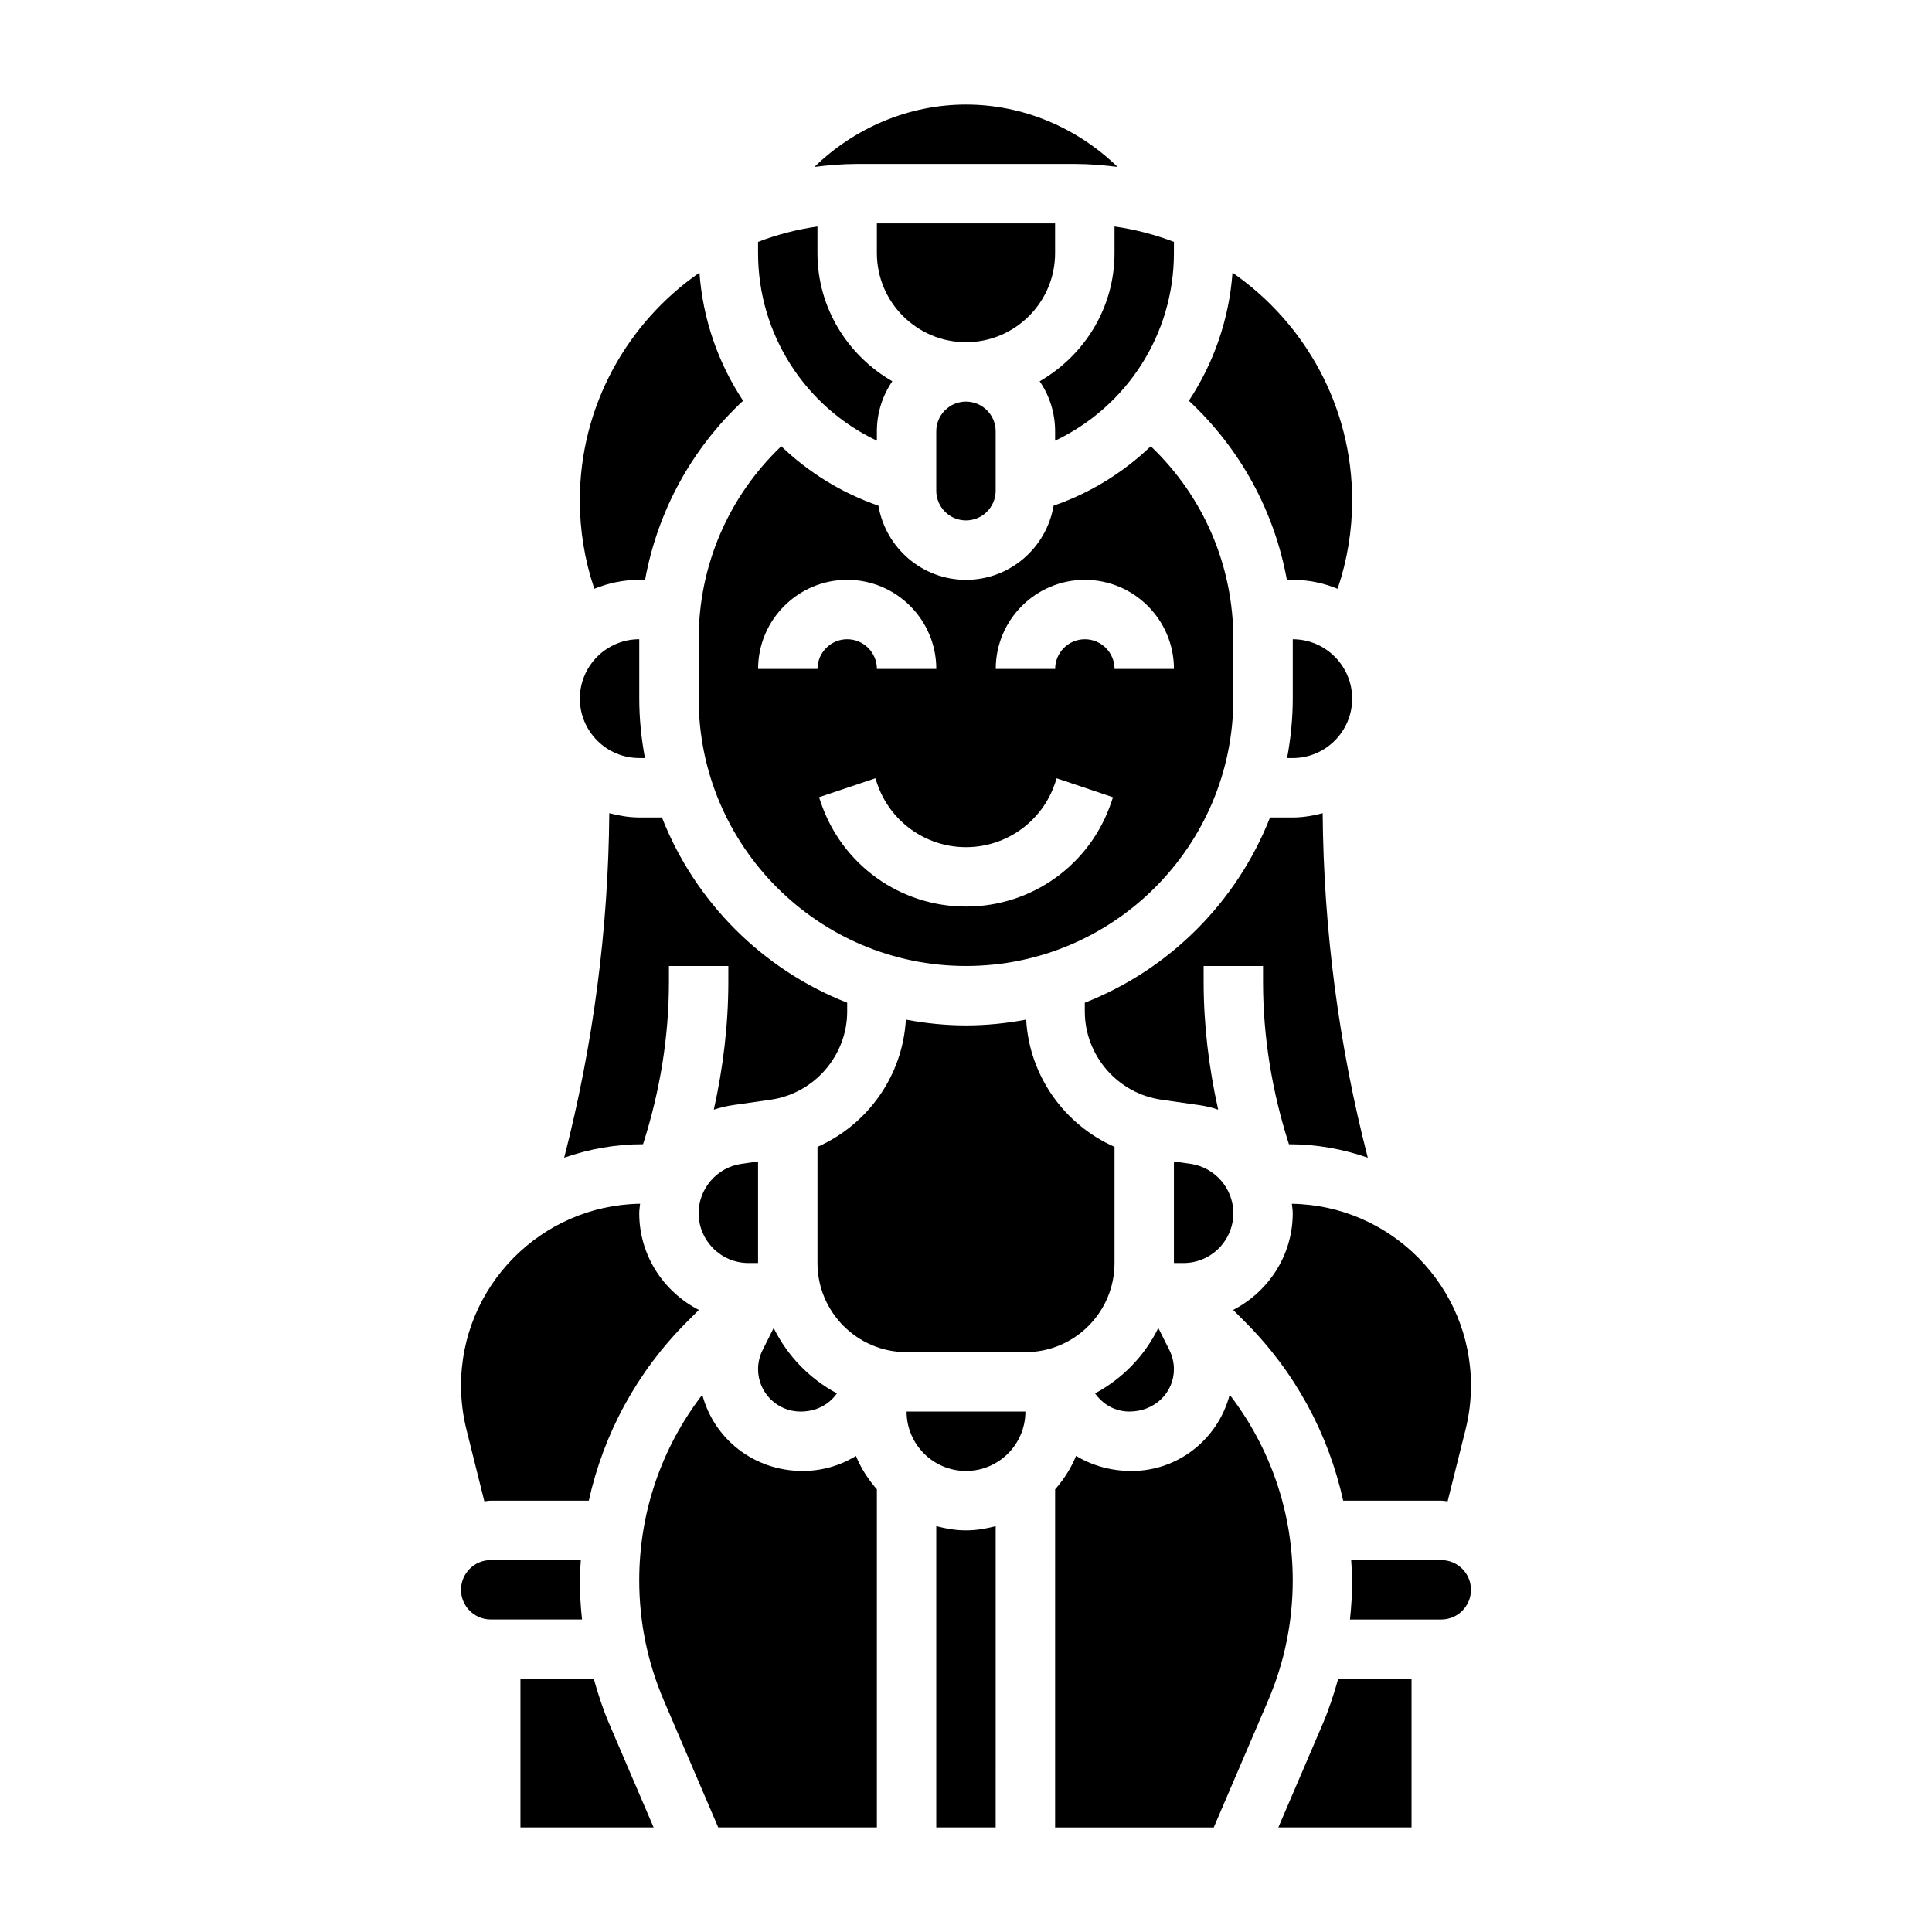
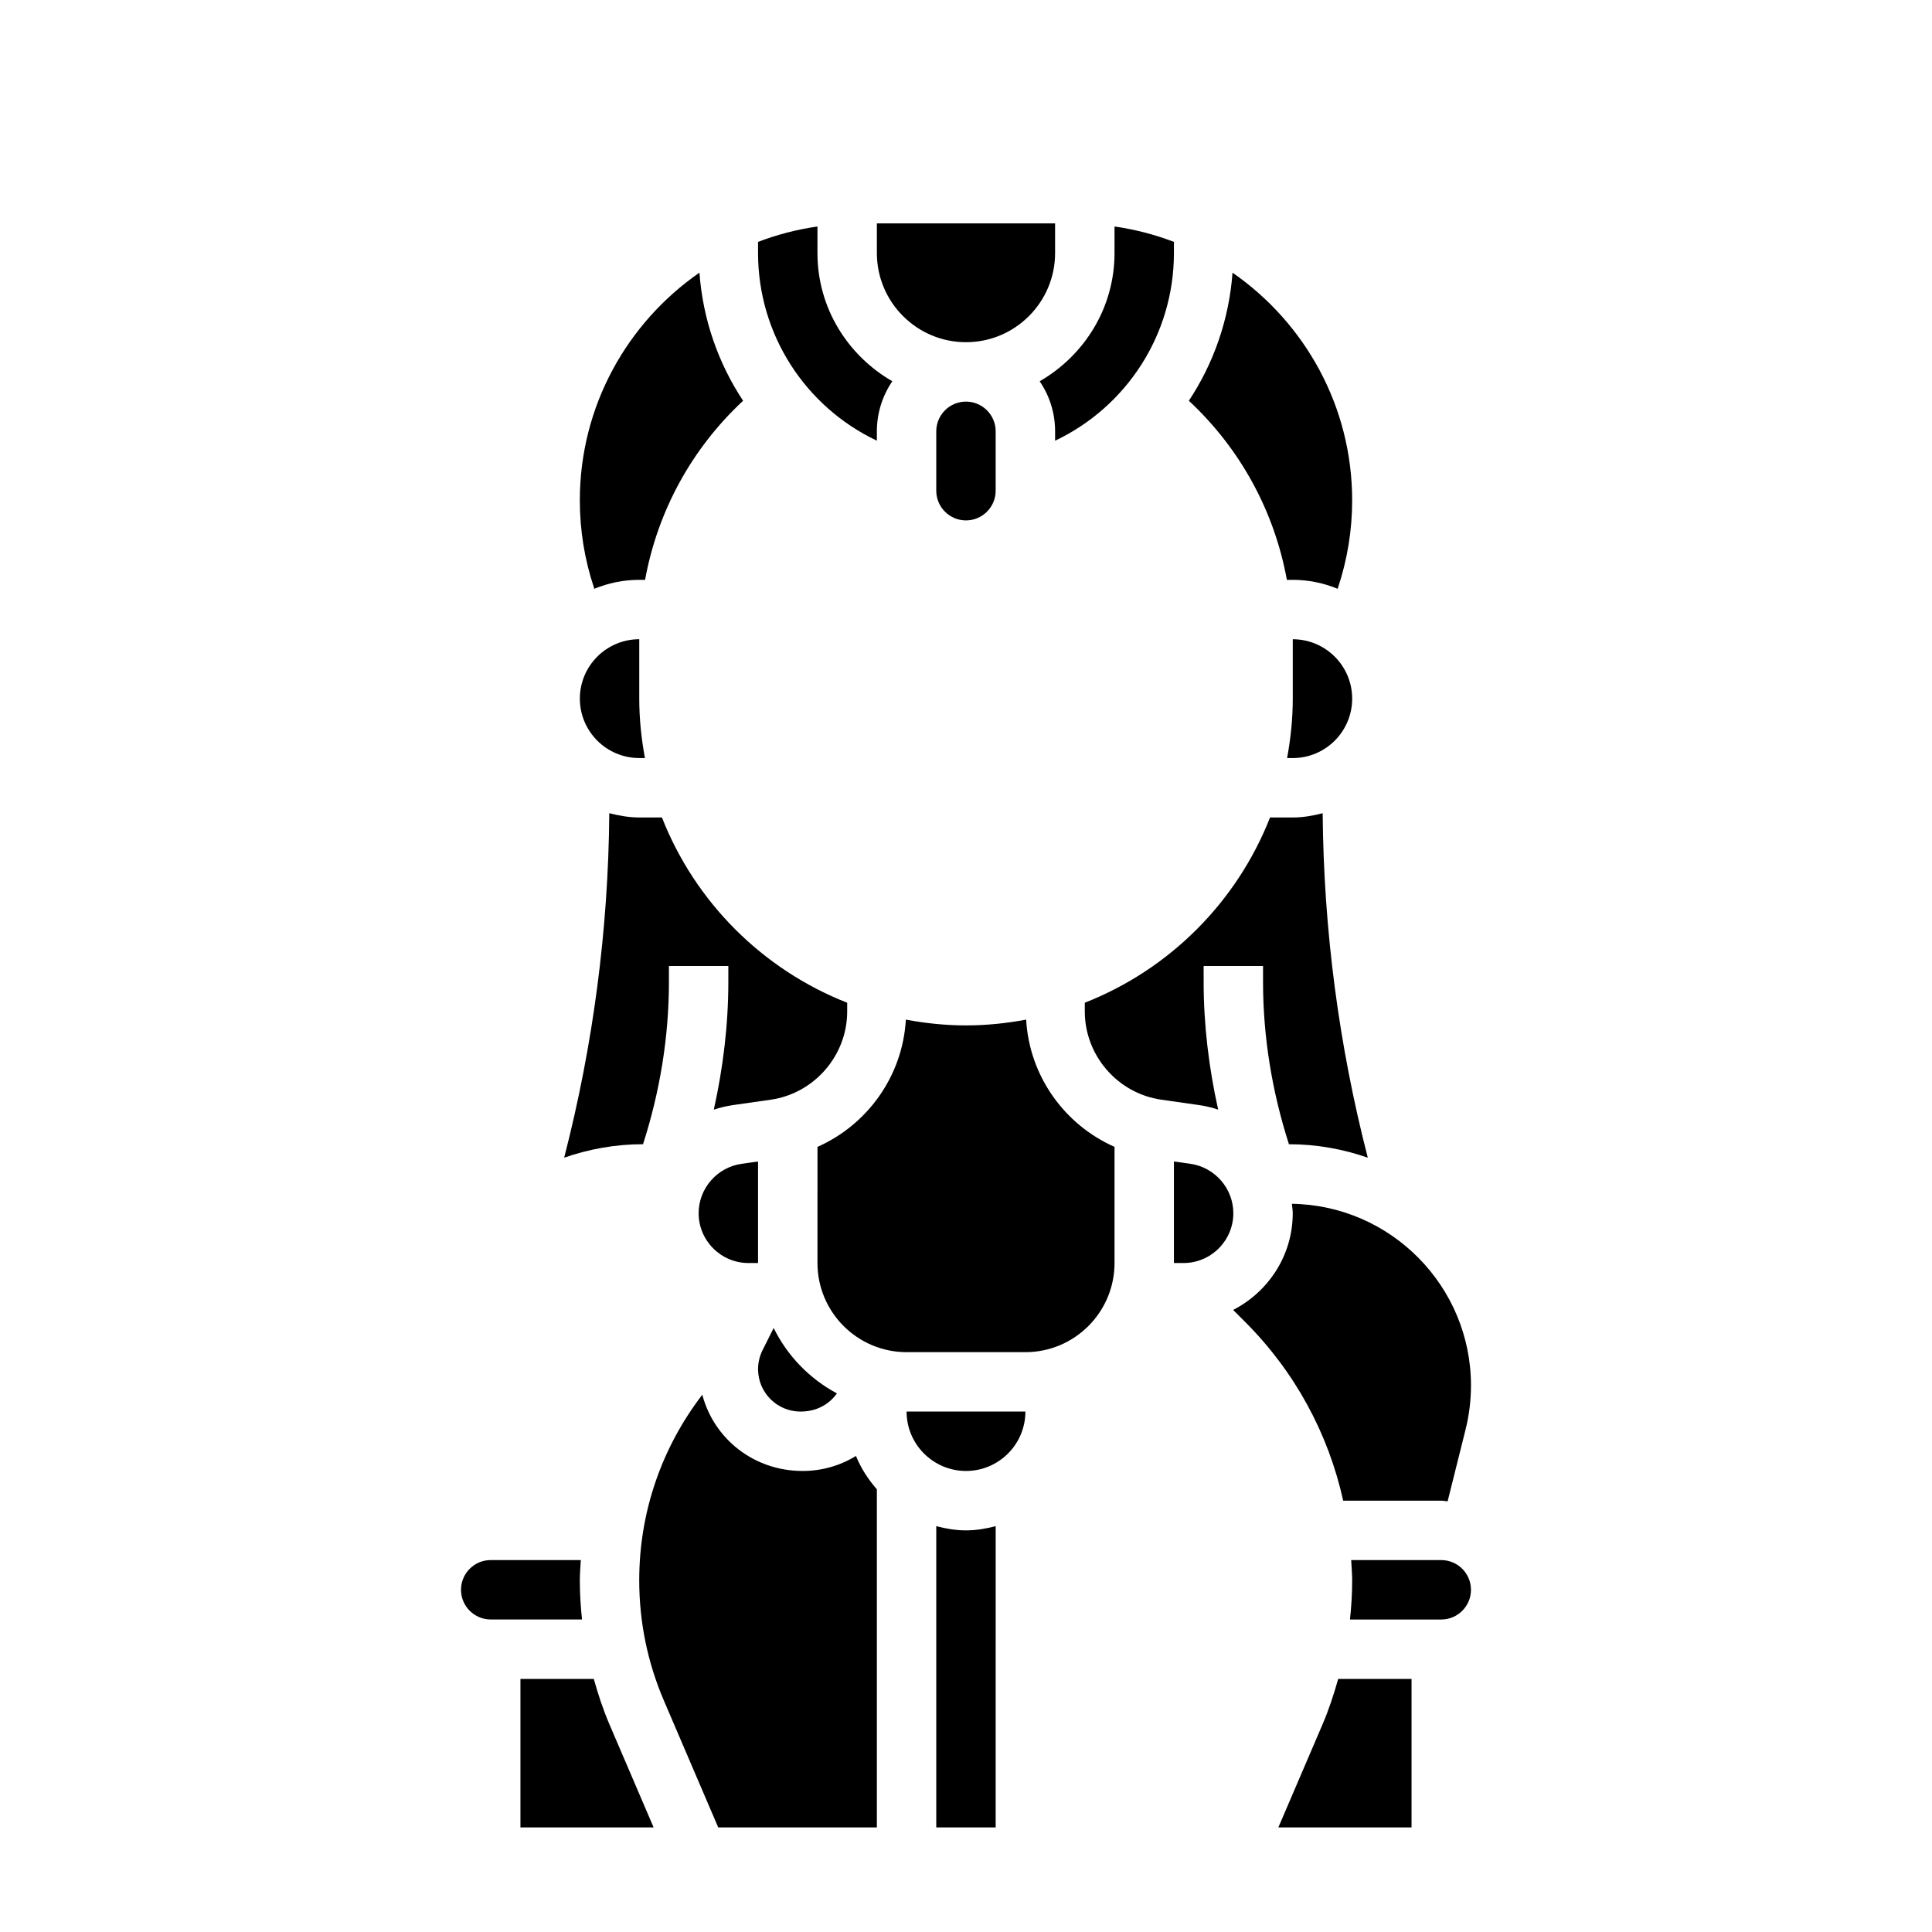
<svg xmlns="http://www.w3.org/2000/svg" fill="#000000" width="800px" height="800px" version="1.1" viewBox="144 144 512 512">
  <g>
    <path d="m439.36 211.07c0 14.562-8.047 27.168-19.836 33.969 2.578 3.785 4.09 8.352 4.09 13.262v2.488c18.926-8.973 31.488-28.125 31.488-49.719v-2.969c-5.016-1.922-10.281-3.297-15.742-4.078z" />
    <path d="m486.59 297.66c4.211 0 8.219 0.867 11.895 2.371l0.07-0.211c2.512-7.508 3.781-15.309 3.781-23.219 0-24.992-12.57-47.074-31.707-60.34-0.906 12.383-4.992 24.008-11.57 33.945 13.664 12.73 22.656 29.277 25.977 47.461h1.555z" />
-     <path d="m428.94 187.45c3.809 0 7.543 0.324 11.234 0.789-10.621-10.32-24.957-16.531-40.172-16.531-15.223 0-29.559 6.211-40.172 16.531 3.691-0.465 7.422-0.789 11.234-0.789z" />
    <path d="m376.38 260.79v-2.488c0-4.914 1.512-9.477 4.094-13.266-11.793-6.801-19.84-19.402-19.84-33.965v-7.047c-5.465 0.781-10.73 2.156-15.742 4.078v2.969c0 21.594 12.562 40.746 31.488 49.719z" />
    <path d="m301.5 300.03c3.676-1.504 7.691-2.367 11.902-2.367h1.551c3.32-18.184 12.312-34.73 25.977-47.461-6.582-9.934-10.668-21.555-11.57-33.945-19.129 13.266-31.699 35.352-31.699 60.348 0 7.91 1.266 15.719 3.769 23.207z" />
    <path d="m502.34 329.15c0-8.684-7.062-15.742-15.742-15.742v15.742c0 5.383-0.559 10.629-1.504 15.742l1.5 0.004c8.684 0 15.746-7.062 15.746-15.746z" />
-     <path d="m434.2 513.26c2.086 2.969 5.383 4.816 9.09 4.816 6.769 0 11.809-5.039 11.809-11.234 0-1.73-0.41-3.473-1.188-5.039l-2.945-5.879c-3.637 7.418-9.508 13.438-16.766 17.336z" />
    <path d="m486.59 360.64h-6.016c-8.801 22.426-26.664 40.289-49.09 49.09v2.32c0 11.676 8.715 21.727 20.277 23.379l9.973 1.426c1.754 0.25 3.457 0.66 5.094 1.211-2.469-11.109-3.852-22.438-3.852-33.906v-4.156h15.742v4.156c0 14.688 2.394 29.125 6.863 43.074h0.039c7.312 0 14.312 1.289 20.859 3.566-7.684-29.82-11.707-60.434-11.957-91.293-2.547 0.664-5.176 1.133-7.934 1.133z" />
-     <path d="m351.04 262.26c-13.965 13.32-21.887 31.574-21.887 51.145v15.742c0 39.062 31.781 70.848 70.848 70.848 39.07 0 70.848-31.789 70.848-70.848v-15.742c0-19.57-7.918-37.824-21.883-51.145-7.219 6.91-15.934 12.359-25.75 15.75-1.895 11.133-11.547 19.652-23.211 19.652-11.668 0-21.309-8.516-23.215-19.648-9.816-3.394-18.531-8.836-25.75-15.754zm80.453 35.402c13.02 0 23.617 10.598 23.617 23.617h-15.742c0-4.336-3.527-7.871-7.871-7.871s-7.871 3.535-7.871 7.871h-15.742c-0.008-13.023 10.586-23.617 23.609-23.617zm-7.875 53.828 0.41-1.234 14.926 5.023-0.41 1.211c-5.531 16.602-21.016 27.762-38.539 27.762s-33.008-11.164-38.543-27.789l-0.41-1.188 14.926-5.023 0.41 1.215c3.398 10.199 12.887 17.043 23.617 17.043 10.727 0 20.215-6.844 23.613-17.02zm-31.488-30.215h-15.742c0-4.336-3.527-7.871-7.871-7.871s-7.871 3.535-7.871 7.871h-15.742c0-13.02 10.598-23.617 23.617-23.617 13.016 0.004 23.609 10.598 23.609 23.617z" />
    <path d="m423.61 211.07v-7.871h-47.23v7.871c0 13.02 10.598 23.617 23.617 23.617s23.613-10.598 23.613-23.617z" />
    <path d="m459.51 452.43-4.41-0.629v26.914h2.535c7.281 0 13.211-5.918 13.211-13.211 0-6.523-4.875-12.145-11.336-13.074z" />
    <path d="m486.59 465.51c0 11.203-6.465 20.828-15.793 25.641l3.18 3.18c13.203 13.203 22.043 29.566 25.984 47.367h25.988c0.574 0 1.117 0.125 1.684 0.172l4.746-18.996c0.957-3.816 1.445-7.754 1.445-11.695 0-26.332-21.23-47.766-47.461-48.16 0.07 0.832 0.227 1.645 0.227 2.492z" />
    <path d="m392.12 258.3v15.742c0 4.336 3.527 7.871 7.871 7.871s7.871-3.535 7.871-7.871v-15.742c0-4.336-3.527-7.871-7.871-7.871s-7.871 3.535-7.871 7.871z" />
    <path d="m313.41 344.89h1.504c-0.945-5.117-1.504-10.359-1.504-15.746v-15.742c-8.684 0-15.742 7.062-15.742 15.742 0 8.684 7.059 15.746 15.742 15.746z" />
    <path d="m439.36 478.72v-30.789c-13.297-5.887-22.578-18.812-23.418-33.723-5.176 0.969-10.488 1.535-15.941 1.535-5.457 0-10.77-0.566-15.941-1.535-0.844 14.91-10.125 27.836-23.418 33.723l-0.004 30.789c0 13.02 10.598 23.617 23.617 23.617h31.488c13.02 0 23.617-10.598 23.617-23.617z" />
    <path d="m314.41 447.23c4.473-13.949 6.863-28.387 6.863-43.074v-4.156h15.742v4.156c0 11.469-1.387 22.797-3.848 33.914 1.637-0.551 3.336-0.961 5.094-1.211l9.973-1.426c11.562-1.652 20.277-11.707 20.277-23.379v-2.32c-22.426-8.801-40.289-26.664-49.09-49.09l-6.019-0.008c-2.754 0-5.383-0.473-7.934-1.133-0.25 30.867-4.273 61.473-11.957 91.293 6.547-2.273 13.547-3.566 20.859-3.566z" />
    <path d="m400 533.82c8.684 0 15.742-7.062 15.742-15.742h-31.488c0 8.68 7.062 15.742 15.746 15.742z" />
-     <path d="m469.88 513.62c-3.023 11.586-13.484 20.207-26.008 20.207-5.434 0-10.461-1.434-14.703-4.008-1.332 3.289-3.25 6.242-5.551 8.871l-0.004 89.602h42.043l14.375-33.551c4.356-10.148 6.559-20.895 6.559-31.938 0-18.035-5.918-35.117-16.711-49.184z" />
    <path d="m525.95 557.44h-23.875c0.094 1.789 0.262 3.559 0.262 5.363 0 3.496-0.211 6.949-0.582 10.383h24.195c4.344 0 7.871-3.535 7.871-7.871 0.004-4.34-3.523-7.875-7.871-7.875z" />
    <path d="m494.5 600.94-11.723 27.348h35.297v-39.359h-19.438c-1.141 4.059-2.453 8.082-4.137 12.012z" />
    <path d="m392.12 548.45v79.84h15.742l0.004-79.84c-2.535 0.66-5.141 1.117-7.871 1.117-2.734 0-5.34-0.457-7.875-1.117z" />
    <path d="m340.48 452.43c-6.461 0.93-11.336 6.551-11.336 13.074 0 7.293 5.93 13.211 13.211 13.211h2.535v-26.914z" />
    <path d="m356.13 518.08c4.203 0 7.566-1.852 9.66-4.816-7.258-3.898-13.121-9.926-16.758-17.336l-2.953 5.894c-0.773 1.547-1.184 3.293-1.184 5.023 0 6.195 5.039 11.234 11.234 11.234z" />
    <path d="m297.66 562.8c0-1.801 0.164-3.574 0.262-5.359l-23.879-0.004c-4.344 0-7.871 3.535-7.871 7.871 0 4.336 3.527 7.871 7.871 7.871h24.199c-0.371-3.43-0.582-6.891-0.582-10.379z" />
-     <path d="m272.36 541.87c0.566-0.047 1.109-0.172 1.684-0.172h25.992c3.945-17.797 12.785-34.164 25.984-47.367l3.18-3.18c-9.332-4.809-15.797-14.438-15.797-25.641 0-0.852 0.156-1.66 0.227-2.504-26.227 0.402-47.457 21.84-47.457 48.172 0 3.945 0.488 7.871 1.441 11.684z" />
    <path d="m356.7 533.82c-13.012 0-23.547-8.621-26.582-20.207-10.797 14.066-16.715 31.148-16.715 49.184 0 11.043 2.203 21.797 6.559 31.938l14.375 33.551h42.043v-89.602c-2.289-2.621-4.211-5.559-5.543-8.84-4.156 2.559-9.02 3.977-14.137 3.977z" />
    <path d="m301.36 588.93h-19.438v39.359h35.297l-11.723-27.348c-1.684-3.926-2.996-7.949-4.137-12.012z" />
  </g>
</svg>